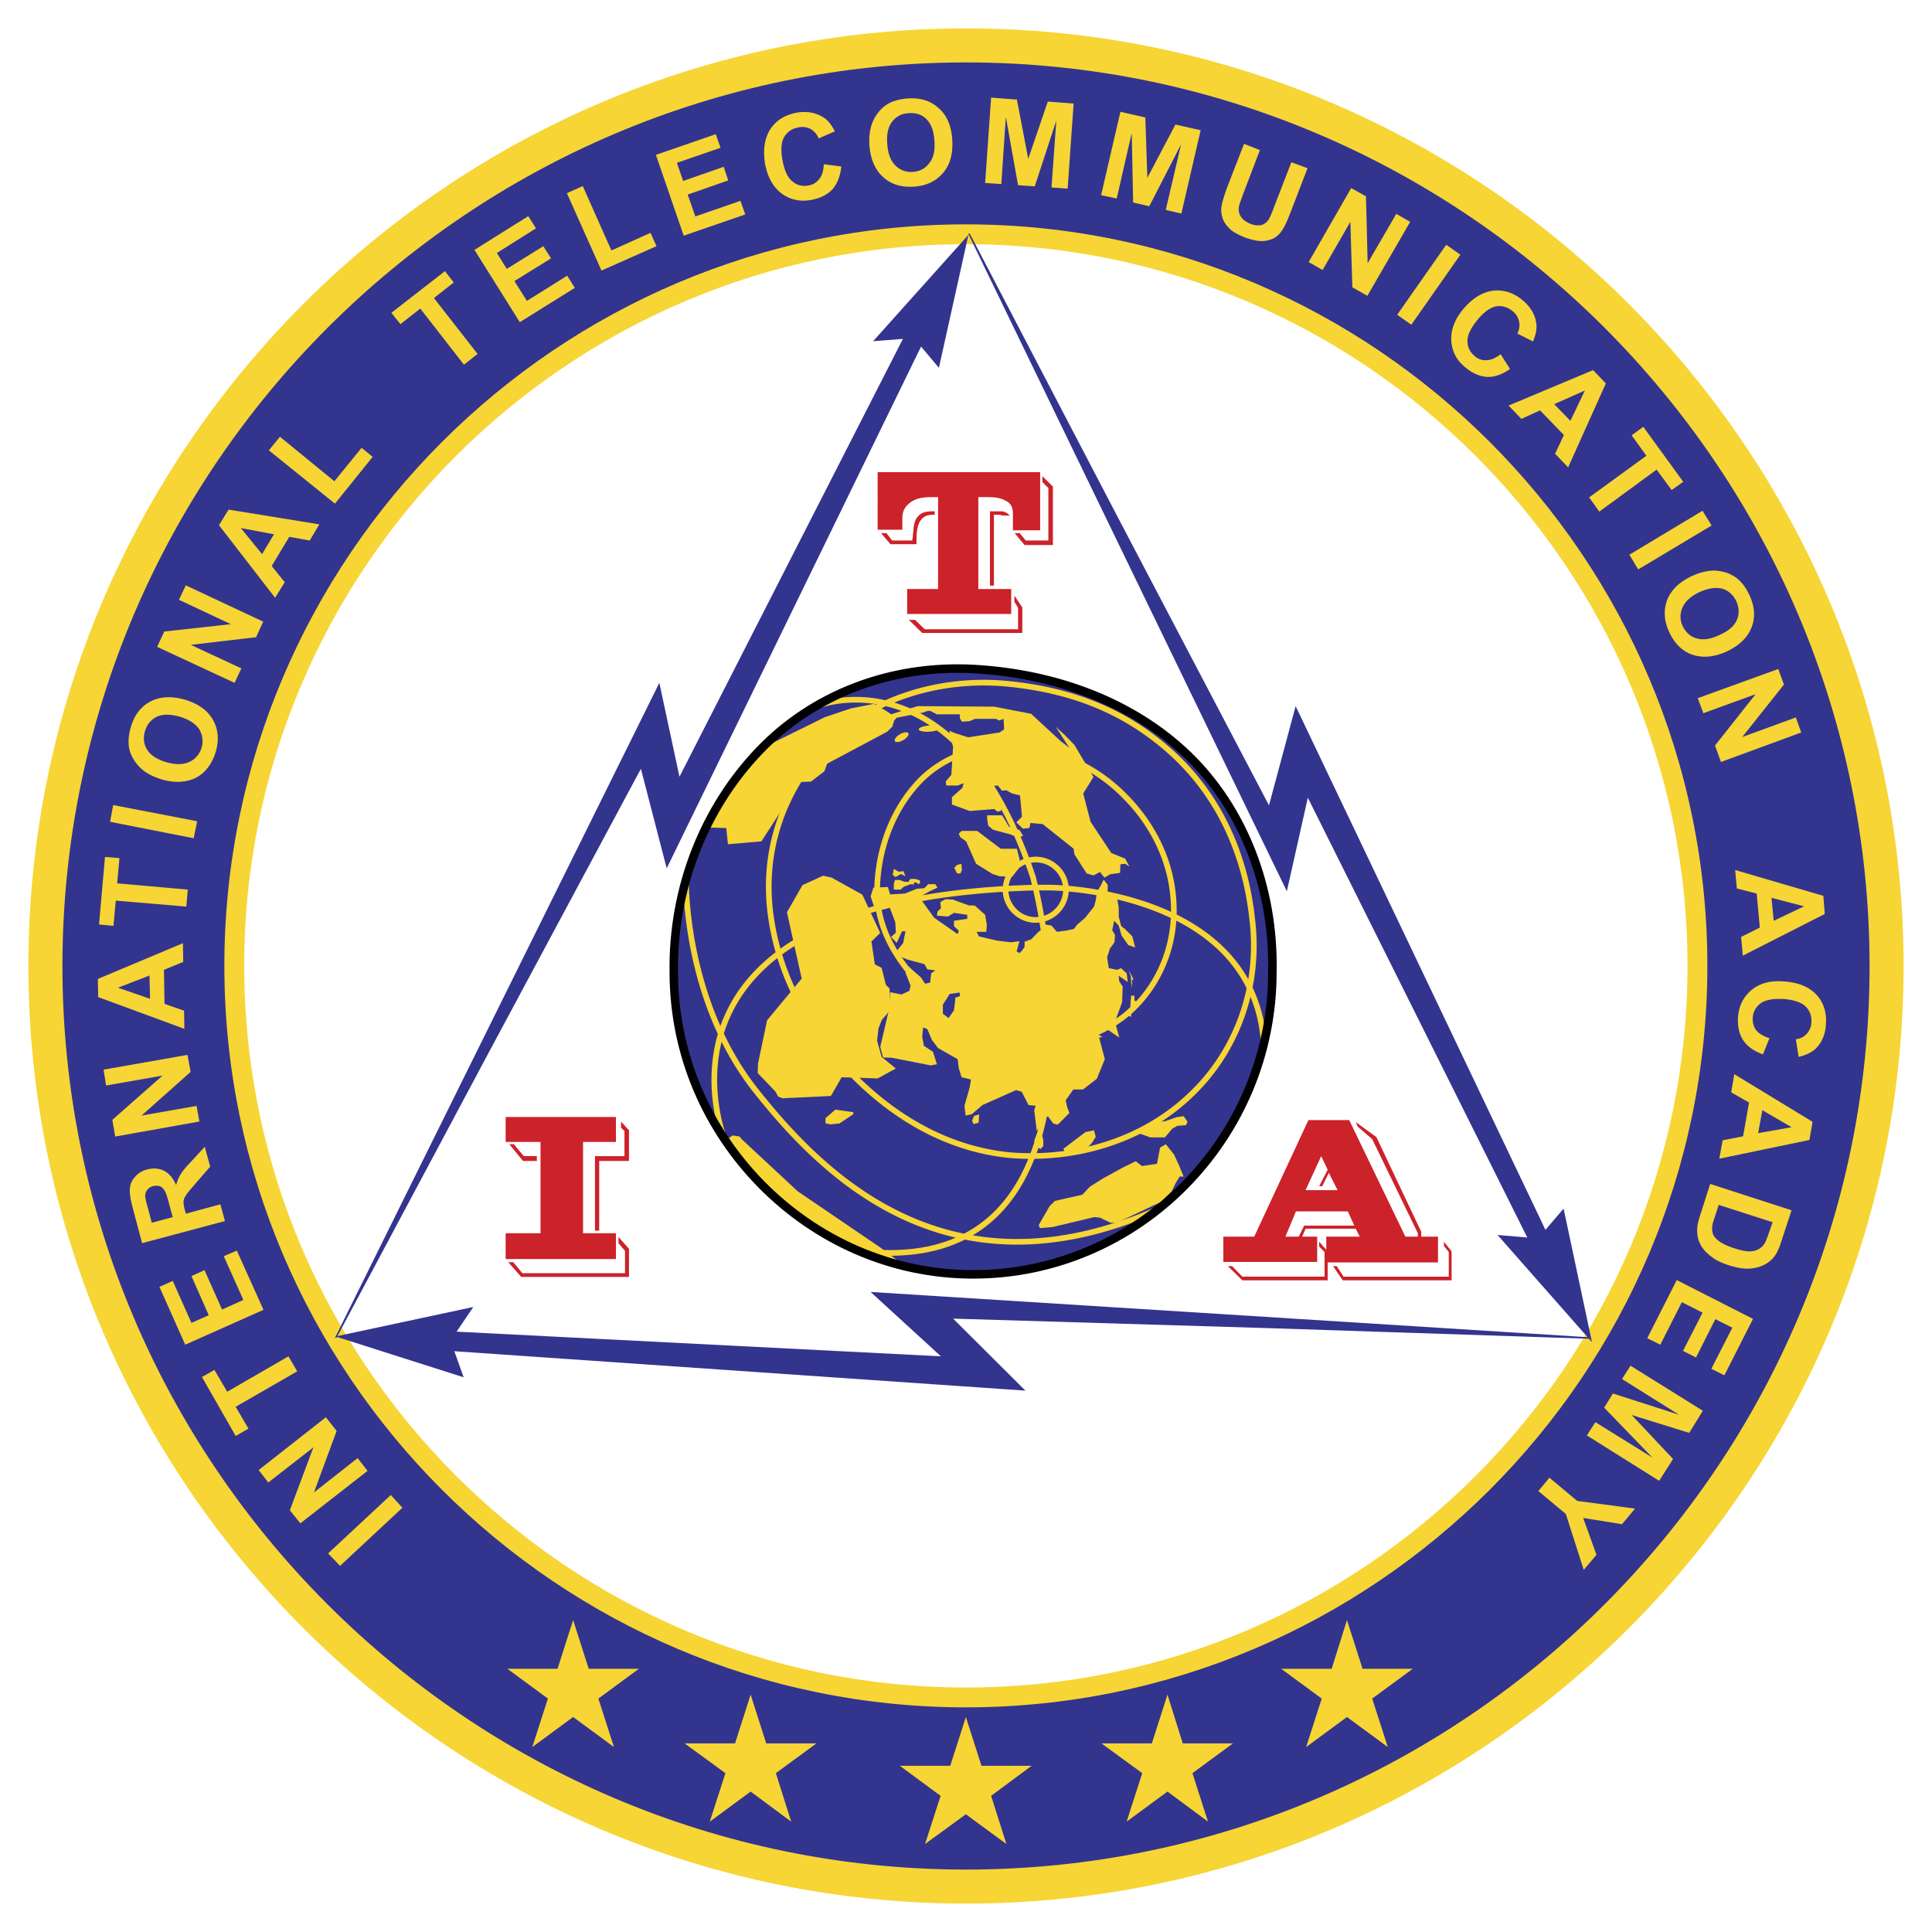
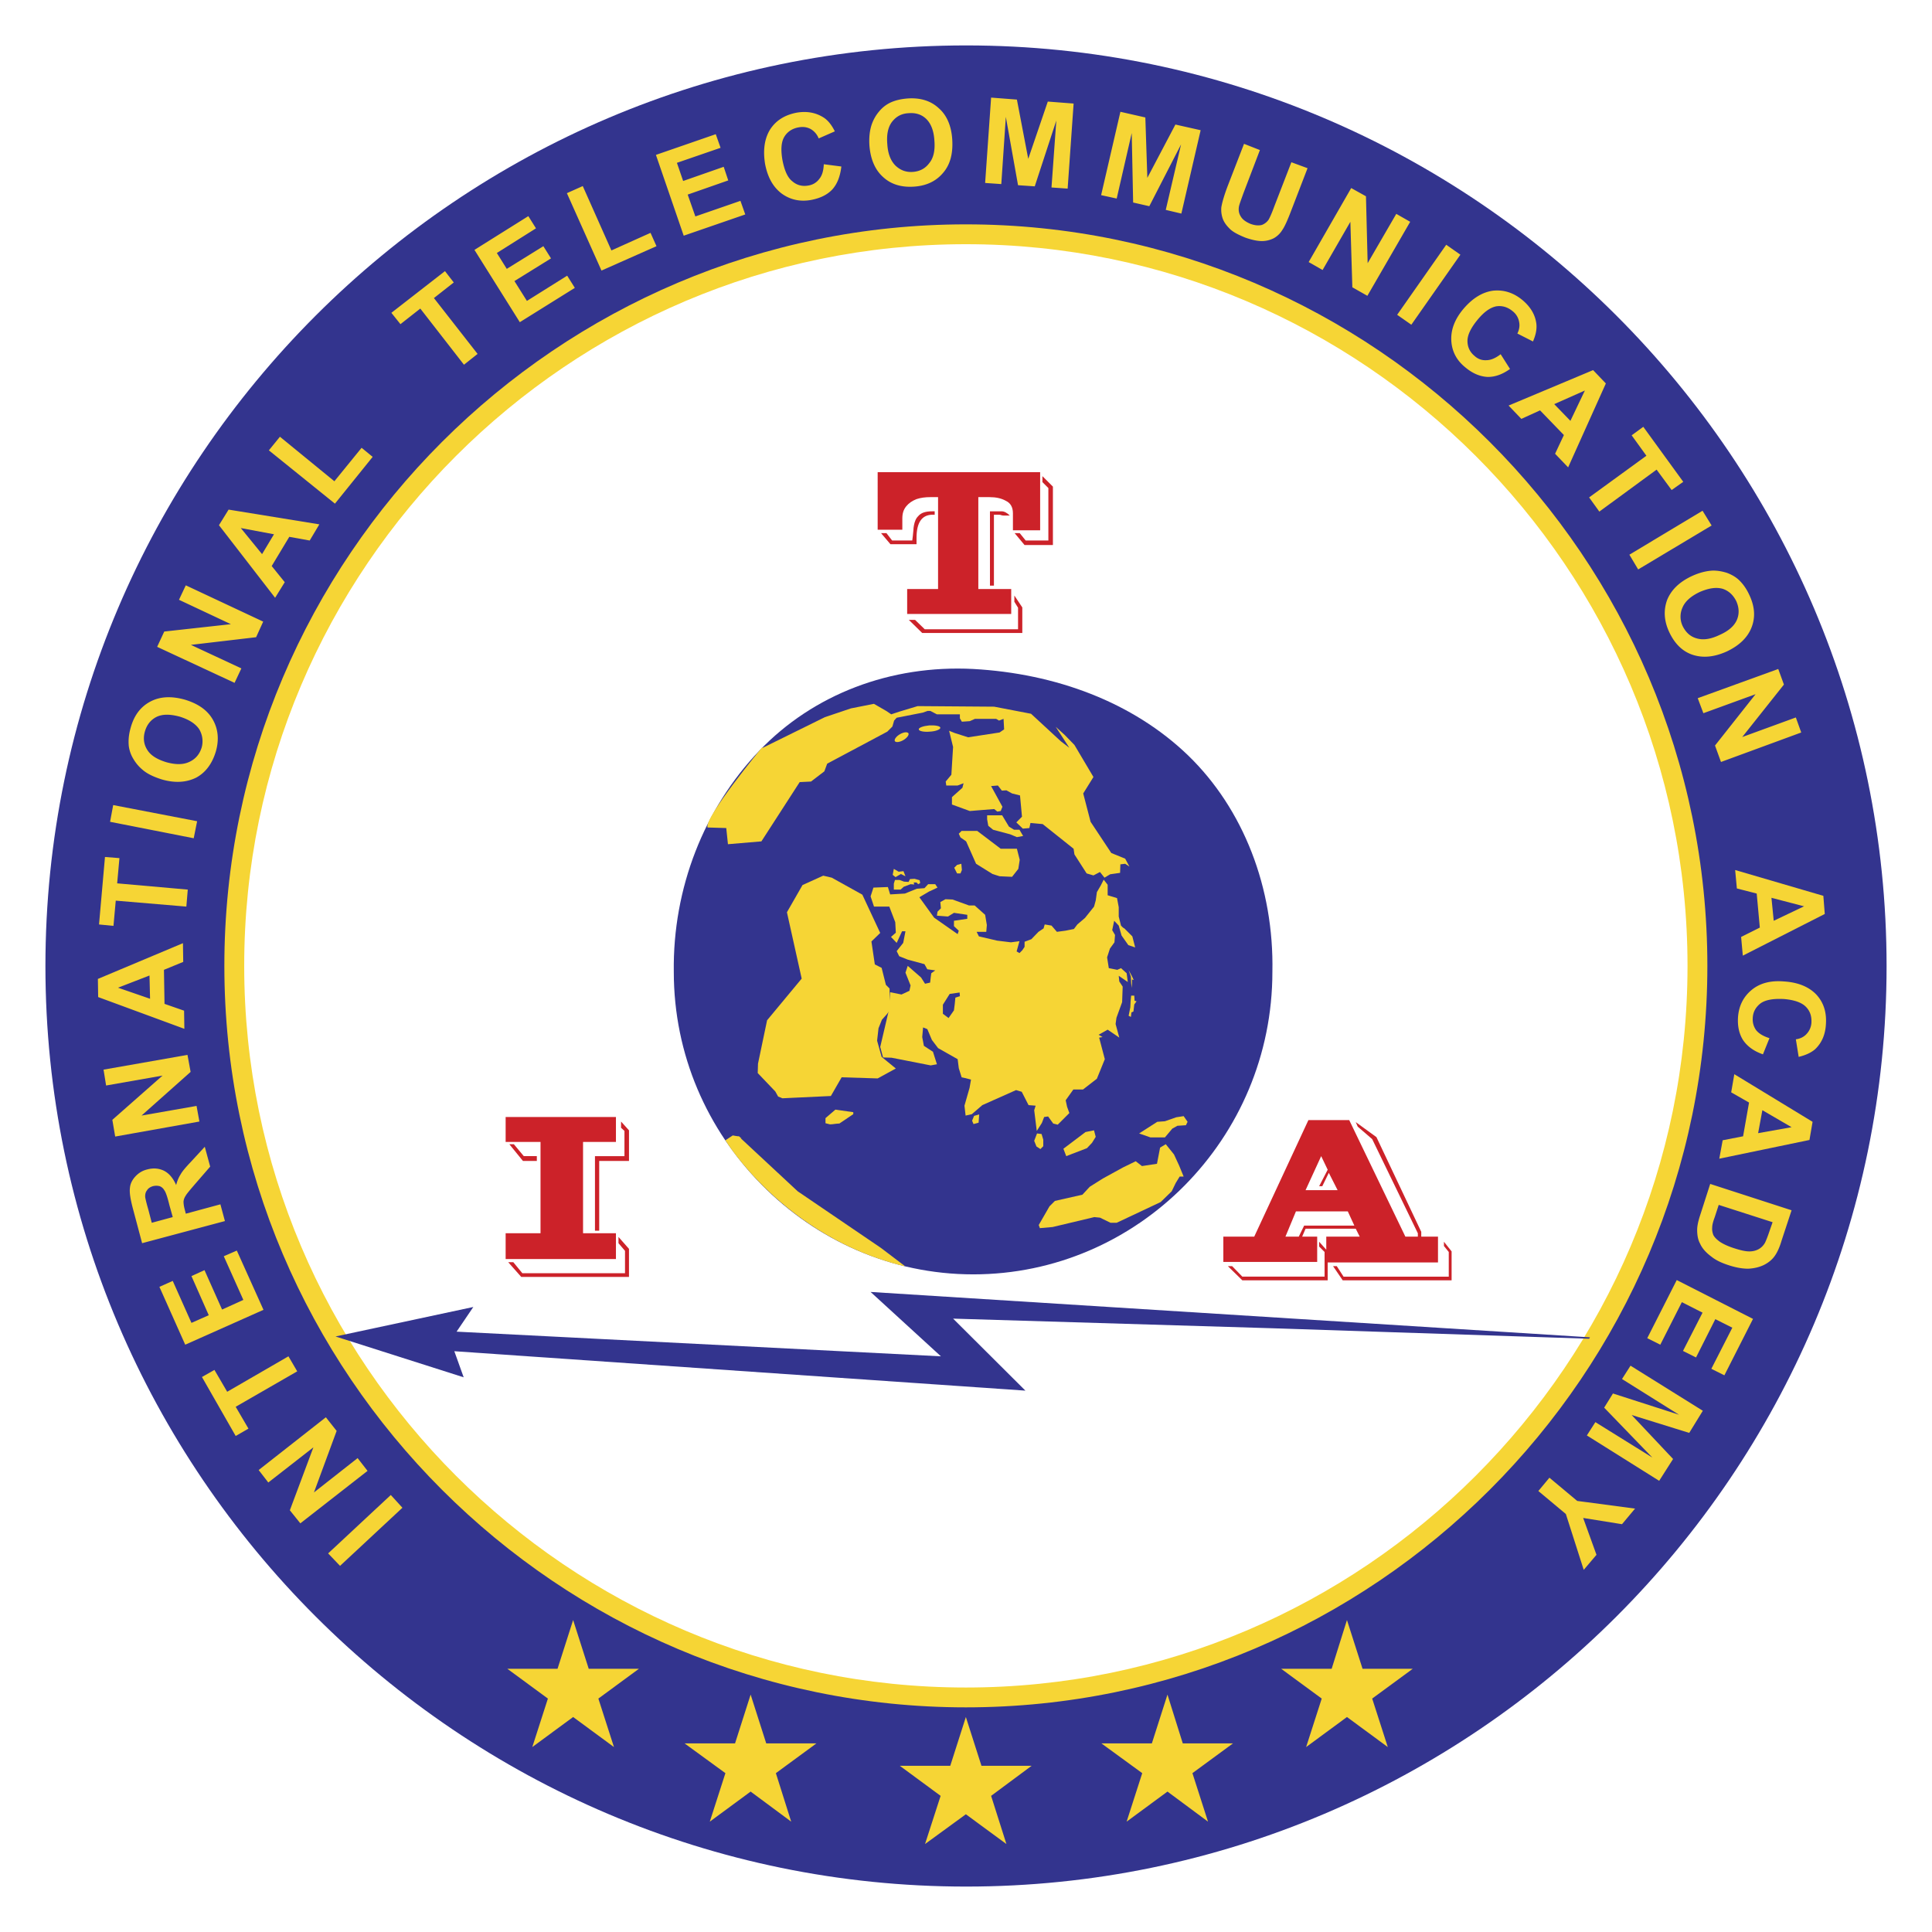
<svg xmlns="http://www.w3.org/2000/svg" width="2500" height="2500" viewBox="0 0 192.756 192.756">
  <path fill-rule="evenodd" clip-rule="evenodd" fill="#fff" d="M0 0h192.756v192.756H0V0z" />
  <path d="M96.392 4.532c50.584 0 91.833 41.276 91.833 91.86 0 50.584-41.248 91.832-91.833 91.832-50.584 0-91.86-41.248-91.86-91.832 0-50.584 41.276-91.86 91.86-91.86z" fill-rule="evenodd" clip-rule="evenodd" fill="#33348e" />
-   <path d="M96.392 2.834c25.754 0 49.135 10.511 66.081 27.461 16.945 16.949 27.449 40.338 27.449 66.097 0 51.52-42.012 93.529-93.53 93.529-25.758 0-49.147-10.504-66.096-27.449-16.951-16.945-27.461-40.326-27.461-66.08C2.834 44.874 44.874 2.834 96.392 2.834zm0 3.395c-49.649 0-90.163 40.514-90.163 90.163 0 24.826 10.125 47.357 26.454 63.68 16.335 16.332 38.879 26.455 63.709 26.455 49.649 0 90.135-40.486 90.135-90.135 0-24.83-10.125-47.375-26.455-63.709-16.322-16.329-38.853-26.454-63.68-26.454z" fill="#f6d535" />
  <path d="M96.364 23.374c40.201 0 72.99 32.789 72.99 72.99 0 40.201-32.789 72.99-72.99 72.99-40.201 0-72.99-32.789-72.99-72.99 0-40.201 32.789-72.99 72.99-72.99z" fill-rule="evenodd" clip-rule="evenodd" fill="#fff" />
  <path d="M96.364 22.384c40.748 0 73.98 33.234 73.98 73.979 0 40.748-33.232 73.98-73.98 73.98-40.746 0-73.98-33.232-73.98-73.98-.001-40.745 33.234-73.979 73.98-73.979zm0 1.98c-39.655 0-72 32.345-72 72 0 39.656 32.345 72 72 72 39.656 0 72-32.344 72-72-.001-39.656-32.344-72-72-72z" fill="#f6d535" />
  <path d="M40.15 150.428l-6.224 5.799-1.188-1.244 6.252-5.828 1.16 1.273zm-3.48-3.678l-6.705 5.234-1.046-1.303 2.348-6.279-4.498 3.508-.962-1.244 6.705-5.264 1.075 1.359-2.263 6.139 4.356-3.424.99 1.274zm-7.016-9.93l-6.139 3.535 1.273 2.18-1.273.734-3.366-5.885 1.245-.707 1.273 2.18 6.111-3.537.876 1.5zm-3.366-6.138l-7.808 3.479-2.575-5.771 1.33-.594 1.867 4.188 1.726-.764-1.726-3.904 1.301-.594 1.754 3.932 2.122-.961-1.952-4.357 1.301-.566 2.66 5.912zm-3.848-8.856l-8.261 2.207-.934-3.51c-.227-.877-.339-1.527-.283-1.979.028-.426.226-.822.538-1.16.311-.34.707-.596 1.188-.707.623-.17 1.188-.113 1.698.141.48.254.877.707 1.188 1.414.113-.424.254-.764.453-1.074.17-.312.538-.736 1.075-1.301l1.33-1.443.538 1.98-1.471 1.697c-.509.594-.849.99-.962 1.188a1.29 1.29 0 0 0-.227.594c0 .199.028.48.142.877l.085.34 3.452-.934.451 1.67zm-5.205-.396l-.34-1.217c-.198-.82-.368-1.301-.509-1.471a.887.887 0 0 0-.453-.396 1.364 1.364 0 0 0-.679 0c-.283.086-.481.227-.594.424-.141.17-.198.426-.169.707.028.143.113.539.311 1.217l.339 1.303 2.094-.567zm2.659-9.534l-8.402 1.498-.283-1.668 5.007-4.414-5.63.99-.255-1.584 8.375-1.471.311 1.697-4.895 4.355 5.488-.961.284 1.558zm-1.641-17.795l.028 1.867-1.924.792.057 3.395 1.952.68.028 1.811-8.6-3.168-.028-1.811 8.487-3.566zm-3.338 3.225l-3.14 1.217 3.197 1.104-.057-2.321zm3.678-6.875l-7.044-.594-.227 2.518-1.442-.141.594-6.733 1.443.113-.227 2.518 7.045.623-.142 1.696zm.735-6.818l-8.346-1.641.311-1.669 8.374 1.612-.339 1.698zm-3.14-5.856c-.82-.254-1.5-.566-1.98-.99a4.059 4.059 0 0 1-.905-1.075 3.293 3.293 0 0 1-.453-1.273c-.057-.594 0-1.188.198-1.867.34-1.216.99-2.065 1.952-2.575.962-.509 2.094-.565 3.423-.197 1.33.396 2.263 1.046 2.801 1.98s.651 2.009.311 3.197c-.367 1.217-1.019 2.094-1.952 2.603-.962.48-2.094.565-3.395.197zm.424-1.726c.934.254 1.697.254 2.32-.057.594-.283.99-.764 1.188-1.415a2.328 2.328 0 0 0-.255-1.839c-.368-.538-1.019-.962-1.952-1.245-.962-.255-1.697-.255-2.292.028-.566.283-.962.764-1.16 1.442-.198.679-.113 1.302.226 1.839.341.568.992.964 1.925 1.247zm6.79-7.922l-7.723-3.593.708-1.527 6.648-.735-5.178-2.433.679-1.443 7.723 3.621-.707 1.556-6.507.764 5.036 2.348-.679 1.442zm8.459-15.814l-.962 1.613-2.037-.368-1.754 2.914 1.302 1.612-.962 1.556-5.602-7.242.962-1.556 9.053 1.471zm-4.527.99l-3.31-.622 2.122 2.603 1.188-1.981zm6.083-3.055l-6.592-5.319 1.104-1.357 5.432 4.441 2.716-3.338 1.104.905-3.764 4.668zM46.29 36.388l-4.357-5.602-1.98 1.556-.905-1.132 5.347-4.159.877 1.131-1.98 1.556 4.357 5.573-1.359 1.077zm5.572-4.244l-4.526-7.214 5.375-3.367.764 1.217-3.904 2.461.99 1.584 3.649-2.263.764 1.217-3.649 2.263 1.245 1.98 4.017-2.518.764 1.216-5.489 3.424zm8.148-5.149l-3.451-7.723 1.584-.708L61 24.986l3.904-1.754.594 1.33-5.488 2.433zm8.204-3.48l-2.772-8.062 5.97-2.065.48 1.358-4.356 1.5.622 1.811 4.046-1.415.453 1.358-4.045 1.415.764 2.179 4.498-1.556.481 1.358-6.141 2.119zm13.976-7.129l1.753.226c-.113.962-.396 1.726-.905 2.292-.509.538-1.217.877-2.122 1.047-1.103.198-2.093-.028-2.942-.65-.849-.651-1.386-1.613-1.641-2.942-.226-1.386-.056-2.546.509-3.452.594-.905 1.471-1.443 2.659-1.669 1.019-.17 1.896 0 2.66.481.453.283.82.764 1.131 1.386l-1.612.707a1.87 1.87 0 0 0-.792-.934c-.368-.198-.764-.254-1.217-.17-.623.114-1.104.424-1.415.934-.311.509-.368 1.273-.198 2.292.198 1.046.509 1.782.99 2.15.453.396.991.538 1.613.424a1.655 1.655 0 0 0 1.075-.65c.285-.34.426-.821.454-1.472zm4.555-1.839c-.057-.849.028-1.584.254-2.207.17-.453.396-.849.707-1.216a3.308 3.308 0 0 1 1.047-.849c.509-.254 1.104-.396 1.811-.452 1.245-.085 2.292.226 3.084.962.82.707 1.273 1.782 1.358 3.14.084 1.386-.198 2.49-.906 3.31-.679.82-1.641 1.301-2.914 1.386-1.245.085-2.292-.226-3.083-.962-.792-.707-1.245-1.754-1.358-3.112zm1.782-.17c.057.962.339 1.669.821 2.15.48.452 1.046.679 1.754.622.679-.057 1.216-.339 1.612-.877.425-.509.594-1.273.509-2.264-.057-.961-.339-1.669-.792-2.122-.452-.453-1.046-.65-1.754-.594-.707.028-1.245.312-1.669.849-.396.511-.566 1.246-.481 2.236zm9.76 3.876l.596-8.516 2.574.198 1.131 5.913 1.951-5.715 2.576.198-.596 8.487-1.611-.113.48-6.677-2.15 6.563-1.668-.113-1.217-6.818-.453 6.706-1.613-.113zm11.572 1.217l1.924-8.317 2.488.566.199 6.025 2.801-5.318 2.518.565-1.924 8.318-1.557-.368 1.527-6.535-3.168 6.167-1.613-.368-.141-6.931-1.5 6.535-1.554-.339zm14.258-5.121l1.584.623-1.641 4.3c-.254.707-.424 1.16-.453 1.357-.057.368 0 .679.199.99.17.283.48.51.934.708.451.169.848.198 1.16.113a1.42 1.42 0 0 0 .678-.538c.143-.255.34-.708.566-1.33l1.697-4.385 1.613.594-1.613 4.187c-.367.962-.65 1.612-.906 1.98a2.331 2.331 0 0 1-.848.82c-.34.169-.736.283-1.188.283-.453 0-.99-.114-1.643-.34-.764-.312-1.301-.594-1.611-.934-.34-.339-.566-.679-.68-1.047a2.718 2.718 0 0 1-.113-1.047c.086-.509.283-1.188.623-2.093l1.642-4.241zm6.449 11.797l4.244-7.384 1.473.821.168 6.676 2.857-4.922 1.387.792-4.271 7.384-1.5-.849-.197-6.535-2.773 4.81-1.388-.793zm8.829 5.262l4.895-6.988 1.414.99-4.895 6.988-1.414-.99zm10.326 3.933l.934 1.471c-.793.566-1.557.82-2.291.792-.766-.057-1.473-.368-2.18-.962-.877-.707-1.33-1.612-1.387-2.659-.057-1.075.34-2.122 1.189-3.141.934-1.103 1.924-1.697 2.971-1.839 1.074-.113 2.064.198 2.971.962.791.679 1.244 1.443 1.357 2.349.057.537-.057 1.103-.34 1.754l-1.557-.792c.199-.396.256-.792.17-1.188a1.733 1.733 0 0 0-.65-1.047c-.48-.396-1.018-.565-1.613-.481-.594.113-1.215.538-1.867 1.33-.678.82-1.018 1.528-1.018 2.122 0 .594.227 1.104.707 1.5.34.311.736.453 1.189.424.424-.001.905-.199 1.415-.595zm6.732 11.288l-1.301-1.358.877-1.867-2.377-2.461-1.867.849-1.273-1.33 8.432-3.536 1.273 1.33-3.764 8.373zm.227-4.64l1.443-3.027-3.057 1.358 1.614 1.669zm1.867 7.638l5.715-4.158-1.471-2.037 1.16-.849 3.988 5.488-1.16.82-1.5-2.037-5.713 4.188-1.019-1.415zm4.017 5.715l7.299-4.385.906 1.471-7.328 4.385-.877-1.471zm6.196 2.151c.793-.368 1.5-.538 2.15-.566.48 0 .934.085 1.387.226.451.17.848.396 1.16.679.424.396.791.905 1.074 1.528.537 1.131.623 2.207.227 3.225-.396 1.018-1.217 1.811-2.461 2.405-1.246.565-2.377.679-3.424.339-1.018-.339-1.781-1.104-2.32-2.235-.537-1.132-.594-2.207-.227-3.225.397-.99 1.19-1.783 2.434-2.376zm.793 1.584c-.877.424-1.443.934-1.697 1.556a2.194 2.194 0 0 0 .027 1.839c.311.623.764 1.046 1.387 1.216.65.198 1.414.085 2.291-.339.906-.396 1.471-.906 1.727-1.5.254-.594.227-1.217-.057-1.867-.312-.622-.764-1.047-1.387-1.245-.651-.169-1.387-.056-2.291.34zm-.17 10.581l8.033-2.914.566 1.556-4.158 5.234 5.348-1.953.537 1.5-8.006 2.942-.596-1.641 4.047-5.121-5.207 1.896-.564-1.499zm4.498 25.687l-.17-1.867 1.867-.933-.311-3.395-1.98-.509-.17-1.839 8.799 2.575.141 1.811-8.176 4.157zm3.084-3.479l3.027-1.443-3.254-.849.227 2.292zm-.426 11.712l-.65 1.613c-.904-.312-1.555-.793-1.98-1.416-.395-.621-.564-1.385-.508-2.291.084-1.131.537-2.037 1.357-2.715.82-.68 1.895-.963 3.225-.85 1.414.086 2.49.537 3.225 1.301.736.793 1.047 1.783.963 2.971-.057 1.047-.424 1.867-1.076 2.49-.395.34-.932.594-1.641.764l-.281-1.754c.451-.057.82-.254 1.074-.537a1.79 1.79 0 0 0 .48-1.133c.029-.65-.141-1.158-.564-1.584-.426-.424-1.16-.678-2.18-.764-1.074-.057-1.838.086-2.32.424-.48.369-.764.85-.791 1.473-.029.451.084.848.34 1.215.28.34.706.596 1.327.793zm-5.006 12.024l.338-1.838 2.037-.396.594-3.367-1.781-1.018.311-1.811 7.809 4.752-.311 1.811-8.997 1.867zm3.875-2.547l3.338-.594-2.914-1.697-.424 2.291zm3.338 7.695l-.99 3c-.197.678-.424 1.16-.65 1.498-.283.426-.678.736-1.131.963-.482.227-.99.34-1.557.367-.594 0-1.244-.113-2.008-.367-.68-.227-1.217-.48-1.641-.82-.539-.396-.934-.82-1.16-1.33-.199-.367-.283-.82-.283-1.357 0-.396.113-.906.311-1.5l.99-3.084 8.119 2.63zm-1.894 1.189l-5.375-1.727-.396 1.217c-.17.453-.254.791-.254 1.018-.029.283.027.539.111.766.113.225.34.451.652.678.338.227.82.453 1.441.65.623.199 1.104.312 1.5.312.367 0 .68-.086.934-.227.254-.143.453-.34.623-.623.113-.227.281-.65.508-1.33l.256-.734zm-9.563 5.772l7.609 3.875-2.857 5.629-1.301-.65 2.094-4.102-1.697-.85-1.924 3.82-1.301-.65 1.951-3.82-2.064-1.047-2.15 4.244-1.303-.65 2.943-5.799zm-4.611 8.543l7.213 4.498-1.357 2.207-5.742-1.783 4.131 4.387-1.387 2.178-7.215-4.527.85-1.328 5.686 3.535-4.809-4.979.877-1.414 6.592 2.121-5.688-3.564.849-1.331zm-8.092 11.176l2.773 2.318 5.771.764-1.303 1.557-3.875-.623 1.33 3.678-1.273 1.5-1.783-5.572-2.744-2.293 1.104-1.329z" fill-rule="evenodd" clip-rule="evenodd" fill="#f6d535" />
-   <path fill-rule="evenodd" clip-rule="evenodd" fill="#33348e" d="M33.586 133.453l-.169.027 32.365-65.351 2.009 9.365 22.292-43.681-2.97.227 9.506-10.609-2.943 13.268-1.782-2.122-25.377 52.055-2.574-9.93-15.277 28.489-15.08 28.262zM96.76 23.317l-.17-.028 31.799 65.634 2.093-9.336 21.897 43.88-2.969-.254 9.42 10.693L156 120.58l-1.811 2.123-24.923-52.253-2.659 9.901-15.023-28.63L96.76 23.317z" />
  <path fill-rule="evenodd" clip-rule="evenodd" fill="#33348e" d="M158.547 133.566l.084-.14-71.773-4.528 7.016 6.422-48.32-2.461 1.669-2.461-13.749 2.942 12.787 4.074-.933-2.603 56.977 3.933-7.214-7.185 31.856.961 31.6 1.046z" />
  <path d="M50.448 111.443h11.005v2.488h-3.282v9.111h3.282v2.574H50.448v-2.574h3.48v-9.111h-3.48v-2.488zm1.556 15.955l-1.301-1.471h.509l.905 1.104h10.241v-2.234l-.651-.764v-.623l1.047 1.188v2.801h-10.75v-.001zm10.75-11.57h-2.971v6.959h-.423v-7.439h2.942v-2.518l-.339-.312v-.621l.792.877v3.054h-.001zm-10.58 0l-1.358-1.67h.452l.991 1.189h1.301v.48h-1.386v.001zM87.565 47.11h16.21v5.8h-2.715v-1.698c0-.594-.227-1.019-.707-1.245-.453-.255-.99-.368-1.641-.368h-1.104v9.167h3.281v2.49H90.508v-2.49h3.083v-9.167h-.764c-.509 0-.962.057-1.387.198-.424.17-.764.396-1.018.708-.283.339-.396.735-.396 1.216v1.131h-2.461V47.11zm1.273 7.185l-.934-1.103h.538l.566.735h2.009l.057-.453c.028-.198.028-.396.056-.565 0-.17.028-.34.057-.509.028-.17.085-.34.142-.481.057-.142.141-.283.283-.425.283-.339.736-.481 1.415-.481h.227v.34h-.198c-1.075 0-1.613.764-1.613 2.32v.622h-2.605zm11.912-2.857h-.539c-.084 0-.17 0-.283-.028-.113-.056-.225-.056-.311-.056h-.453v7.073h-.396v-7.413h1.16c.256 0 .539.141.822.424zm.988 1.754l.596.735h2.262v-5.234l-.594-.594v-.594l1.047 1.046v5.828h-2.828l-.99-1.188h.507v.001zm-9.731 9.959l-1.33-1.302h.623l.962.934h9.309v-2.15l-.369-.594v-.622l.793 1.188v2.546h-9.988zM133.963 127.738l-.963-1.414h.369l.678 1.047h10.496v-2.461l-.48-.596v-.424l.764.963v2.885h-10.864zm-.51-8.996l-.877-1.727-.65 1.33h-.312l.85-1.641-.65-1.357-1.557 3.395h3.196zm-3.875 4.639l.537-1.102h5.008l-.652-1.416h-5.176l-1.047 2.518h1.33zm2.035.51l.709.793v-1.303h3.338l-.396-.791h-5.008l-.34.791h1.5v2.52h-9.363v-2.52h3.082l5.404-11.627h4.074l5.602 11.627h1.244v-.338l-4.555-9.393-1.443-1.246-.197-.451 2.064 1.498 4.471 9.449v.48h1.67v2.574h-11.006v1.783h-8.516l-1.443-1.414h.426l1.018 1.047h8.205v-2.461l-.539-.539v-.479h-.001z" fill-rule="evenodd" clip-rule="evenodd" fill="#cc2229" />
  <path fill-rule="evenodd" clip-rule="evenodd" fill="#f6d535" d="M50.618 166.496l4.046 2.971-1.557 4.838 4.074-2.998 4.074 2.998-1.556-4.838 4.046-2.971h-5.008l-1.556-4.865-1.556 4.865h-5.007zM68.299 173.938l4.075 2.97-1.557 4.838 4.074-3 4.046 3-1.528-4.838 4.046-2.97h-5.008l-1.556-4.868-1.556 4.868h-5.036zM89.772 176.172l4.074 3-1.556 4.808 4.074-2.97 4.046 2.97-1.527-4.808 4.045-3H97.92l-1.556-4.865-1.556 4.865h-5.036zM109.887 173.938l4.074 2.97-1.557 4.838 4.075-3 4.044 3-1.554-4.838 4.045-2.97h-5.008l-1.527-4.868-1.557 4.868h-5.035zM127.824 166.496l4.045 2.971-1.557 4.838 4.075-2.998 4.074 2.998-1.557-4.838 4.045-2.971h-5.006l-1.556-4.865-1.528 4.865h-5.035z" />
  <path d="M97.1 66.744c8.232.453 15.928 3.31 21.443 8.628 5.518 5.347 8.572 13.212 8.404 21.587 0 8.316-3.34 15.842-8.771 21.33-5.402 5.461-12.871 8.855-21.076 8.855-8.233 0-15.702-3.451-21.133-8.969-5.375-5.459-8.742-12.9-8.742-21.217-.114-8.347 3.027-16.296 8.515-22.04 5.404-5.657 13.127-8.599 21.36-8.174z" fill-rule="evenodd" clip-rule="evenodd" fill="#33348e" />
-   <path d="M103.324 85.755c1.668 0 3.027 1.358 3.027 2.999a3.031 3.031 0 0 1-3.027 3.027c-1.643 0-3-1.358-3-3.027a3.019 3.019 0 0 1 3-2.999zm-31.035 27.923s-9.732-23.962 30.866-25.122h1.611s20.369.085 21.332 15.646M81.653 70.393s13.862-5.46 21.416 17.144l.283 1.188s9.422 39.24-17.512 36.099m-17.399-37.23s-.283 12.109 6.988 21.246c6.563 8.262 19.068 21.133 40.116 11.797m-14.824-52.394c6.762.708 11.854 2.97 16.182 6.875 4.387 3.989 7.299 9.647 8.035 16.635.793 6.591-1.471 13.042-6.111 17.457-4.582 4.412-11.146 6.562-17.936 6.053-6.224-.564-11.542-3.705-15.702-7.893-4.102-4.131-7.271-9.363-8.232-15.617-1.075-6.875 1.273-13.07 5.63-17.597 4.384-4.527 11.401-6.62 18.134-5.913zm1.33 6.28c4.158.481 7.582 2.263 10.213 4.951 2.658 2.688 4.525 6.224 4.809 10.27.312 4.159-1.16 7.979-3.818 10.667-2.631 2.658-6.508 4.045-10.723 3.535-4.441-.537-7.497-2.545-10.015-5.008-2.546-2.518-4.752-5.572-5.007-9.477-.085-4.13 1.272-8.147 3.819-11.062 2.517-2.914 6.534-4.357 10.722-3.876z" fill="none" stroke="#f6d535" stroke-width=".566" stroke-miterlimit="2.613" />
  <path fill-rule="evenodd" clip-rule="evenodd" fill="#f6d535" d="M97.693 111.188l-.509.142-.198.481.141.339.51-.142.056-.82z" />
  <path d="M92.177 104.342l.905.594.396 1.246-.622.113-3.904-.766-.849-.027-.283-1.047.849-3.621.141-1.84 1.132.227.792-.367.113-.537-.509-1.273.226-.68 1.33 1.16.396.623.509-.113.057-.51.057-.424.396-.283-.792-.113-.283-.51-1.669-.452-.849-.34-.254-.509.651-.82.226-1.16H90l-.538 1.16-.566-.594.481-.424-.057-1.047-.594-1.556h-1.527l-.34-1.019.283-.877 1.443-.057.226.736 1.471-.085 1.188-.481.764-.057.368-.396h.707l.227.339-.849.396-.962.566 1.471 2.037 2.348 1.641.113-.339-.481-.453v-.538l1.33-.198v-.396l-1.33-.198-.594.368-1.104-.085.057-.396.339-.34-.056-.622.509-.283.708.028 1.641.594h.565l1.047.934.17 1.019-.058.679h-.961l.227.453 1.811.424 1.385.169.85-.113-.283 1.019.283.169.283-.283.227-.34v-.509l.678-.255.709-.735.508-.34.113-.396.68.113.537.623.85-.113.848-.17.34-.452.764-.651.904-1.131.17-.622.113-.821.396-.679.283-.566.396.509v1.047l.934.283.17.905v.934l.227.905c.113.113.197.226.338.283l.793.792.283 1.103-.68-.227-.678-.961-.283-.99-.453-.481-.197.934.281.481-.057.735-.451.623-.283.877.17 1.075.848.17.369-.17.564.51.113.877-.904-.623.057.566.338.51-.055 1.555-.566 1.557-.086.623.369 1.357-1.16-.793-.906.51.396.227-.34.057.566 2.15-.793 1.951-1.385 1.076h-.963l-.764 1.074.141.65.227.623-1.16 1.16-.451-.113-.51-.707-.396.057-.227.594-.508.793-.256-2.066.143-.453-.707-.055-.68-1.33-.566-.17-3.365 1.5-1.047.904-.623.141-.113-.99.51-1.781.142-.82-.538-.143-.396-.084-.283-.906-.113-.904-1.952-1.104-.622-.82-.453-1.076-.424-.168-.085.961.166.875zM90.253 126.295l-2.349-1.781-8.317-5.658-5.715-5.318c.028 0 .085.027.113.027-.085-.057-.17-.113-.255-.197-.226 0-.396-.057-.622-.086l-.735.482s5.8 9.617 17.823 12.561l.057-.03zM83.35 110.707l1.782.256v.197l-1.386.934c-.312 0-.651.084-.934.084l-.453-.113v-.508l.991-.85z" fill-rule="evenodd" clip-rule="evenodd" fill="#f6d535" />
  <path d="M77.635 109.406c.198.084.255.084.424.17l4.838-.227 1.075-1.867 3.593.113 1.811-.99-1.415-1.16-.452-1.613.141-1.244.339-.848.481-.539.283-.367v-2.207l-.367-.367-.425-1.697-.679-.34-.339-2.292.876-.849-1.782-3.819-3.055-1.698-.849-.198-2.065.934-1.556 2.716 1.472 6.62-3.452 4.158-.906 4.33-.028.934 1.754 1.838.283.509zM70.591 82.558l1.867.057.17 1.612 3.338-.283 3.819-5.913 1.131-.056 1.33-1.019.283-.764 5.998-3.197.509-.509.17-.594.254-.283 2.603-.509.48-.169h.283l.65.339h2.292v.396l.198.339.792-.056.51-.227h2.121l.283.17.453-.17.057 1.047-.453.311-3.14.481-1.33-.425-.566-.227.396 1.613-.17 2.773-.566.679.057.396h1.132l.594-.226-.114.452-1.046.934v.736l1.782.65 1.02-.084 1.414-.113.311.254.34-.057.17-.424-1.131-2.065.678-.057.396.509.453-.028.564.312.793.198.197 2.122-.564.566.65.623.65-.057.113-.509 1.217.113 3.084 2.461.084.566 1.217 1.896.68.198.65-.34.451.566.566-.339.99-.142.029-.849.48-.057.424.283-.424-.792-1.387-.566-2.064-3.112-.736-2.829 1.02-1.641-1.896-3.197-.963-.99-.904-.82 1.357 2.093-.848-.651-2.971-2.744-3.678-.707-7.639-.057-1.868.565-.764.255-.453-.311-1.273-.736-2.292.453-2.603.877-6.195 3.055-.085-.028c.005.001-5.767 6.989-5.427 7.979z" fill-rule="evenodd" clip-rule="evenodd" fill="#f6d535" />
  <path d="M90.621 73.137c-.141-.142-.509-.085-.877.142-.367.226-.565.538-.453.679.113.142.509.085.877-.141.368-.227.566-.538.453-.68zM92.771 72.996c.594-.028 1.075-.226 1.047-.396-.028-.169-.51-.254-1.104-.226-.594.057-1.075.226-1.047.396 0 .169.51.282 1.104.226zM98.486 81.341h1.498l.68 1.132.51.311h.537l.367.623-.621.113-.68-.283-1.697-.453-.48-.396-.114-.65v-.397zM95.939 82.898l-.282.283.17.367.565.396.991 2.235 1.64 1.019.707.226 1.245.057.623-.793.14-.905-.281-1.103h-1.613l-2.348-1.782h-1.557zM95.204 86.575l.283-.283.424-.113.057.623-.141.339h-.34l-.283-.566zM113.311 115.857l.621.481 1.5-.227.31-1.613.567-.34.82 1.02.51 1.103.453 1.104h-.397l-.396.65-.397.82-1.103 1.075-4.385 2.066h-.621l-1.047-.51-.566-.056-4.159.99-1.273.113-.113-.312 1.074-1.867.539-.538 2.744-.621.735-.793 1.302-.82 2.008-1.103 1.274-.622zM113.65 113.084l1.811-1.16.764-.057 1.13-.396.737-.114.394.567-.168.34-.849.056-.51.284-.734.876h-1.444l-1.131-.396zM109.15 112.773l-.847.17-2.207 1.668.283.737 2.064-.793.51-.537.367-.594-.17-.651zM103.465 113.084l.453.057.17.566v.65l-.283.284-.397-.256-.226-.565.283-.736zM112.604 96.789l.226.65.027.678.057.453.027-.537v-.31l.17.056-.17-.369-.337-.621zM112.857 99.334h.311l.029.51.198.056-.227.311-.084.707-.199.086-.055.453-.226-.113.169-.85.028-.594.056-.566zM89.178 88.16l.113-.368h.453l.453.169.452.029.142-.283.453-.028.508.141.057.283-.198.113-.17-.17h-.283l.057.199-.368-.029-.679.255-.311.283h-.679v-.594zM89.178 86.688l.481.283.481-.056.198.509-.453-.226-.537.311-.283-.226.113-.595z" fill-rule="evenodd" clip-rule="evenodd" fill="#f6d535" />
-   <path d="M97.1 66.744c8.232.453 15.928 3.31 21.443 8.628 5.518 5.347 8.572 13.212 8.404 21.587 0 8.316-3.34 15.842-8.771 21.33-5.402 5.461-12.871 8.855-21.076 8.855-8.233 0-15.702-3.451-21.133-8.969-5.375-5.459-8.742-12.9-8.742-21.217-.114-8.347 3.027-16.296 8.515-22.04 5.404-5.657 13.127-8.599 21.36-8.174z" fill="none" stroke="#000" stroke-width=".849" stroke-miterlimit="2.613" />
  <path fill-rule="evenodd" clip-rule="evenodd" fill="#33348e" d="M94.751 99.164l.99-.141.029.368-.453.142-.056.594-.086.678-.537.765-.566-.425v-.905l.679-1.076z" />
</svg>